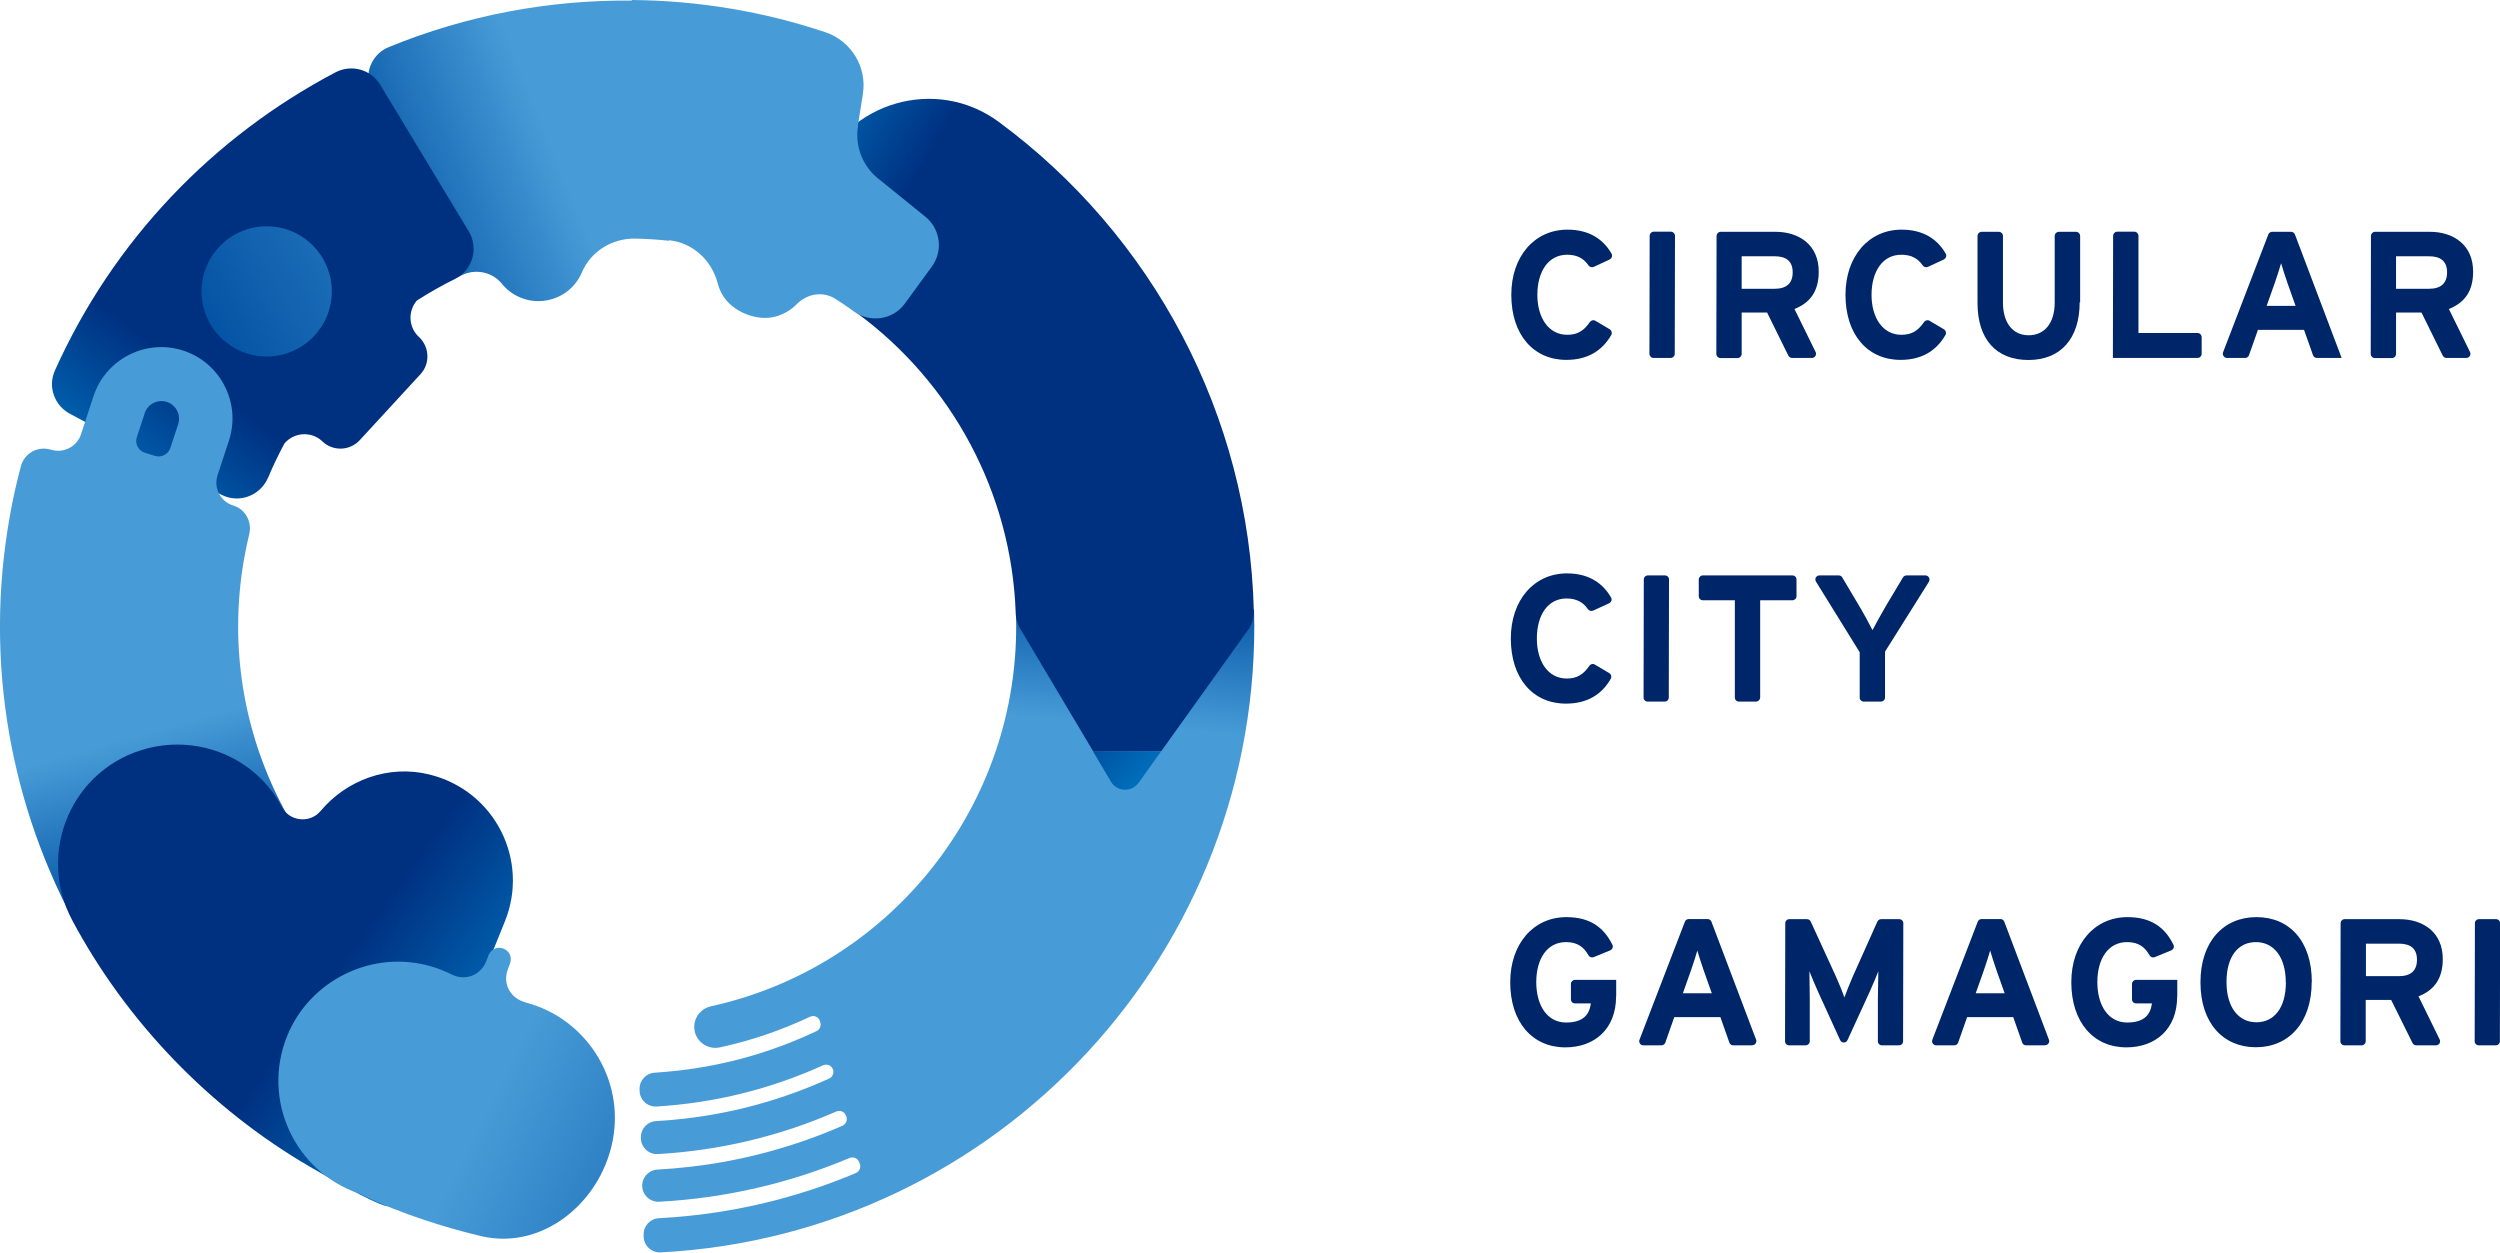
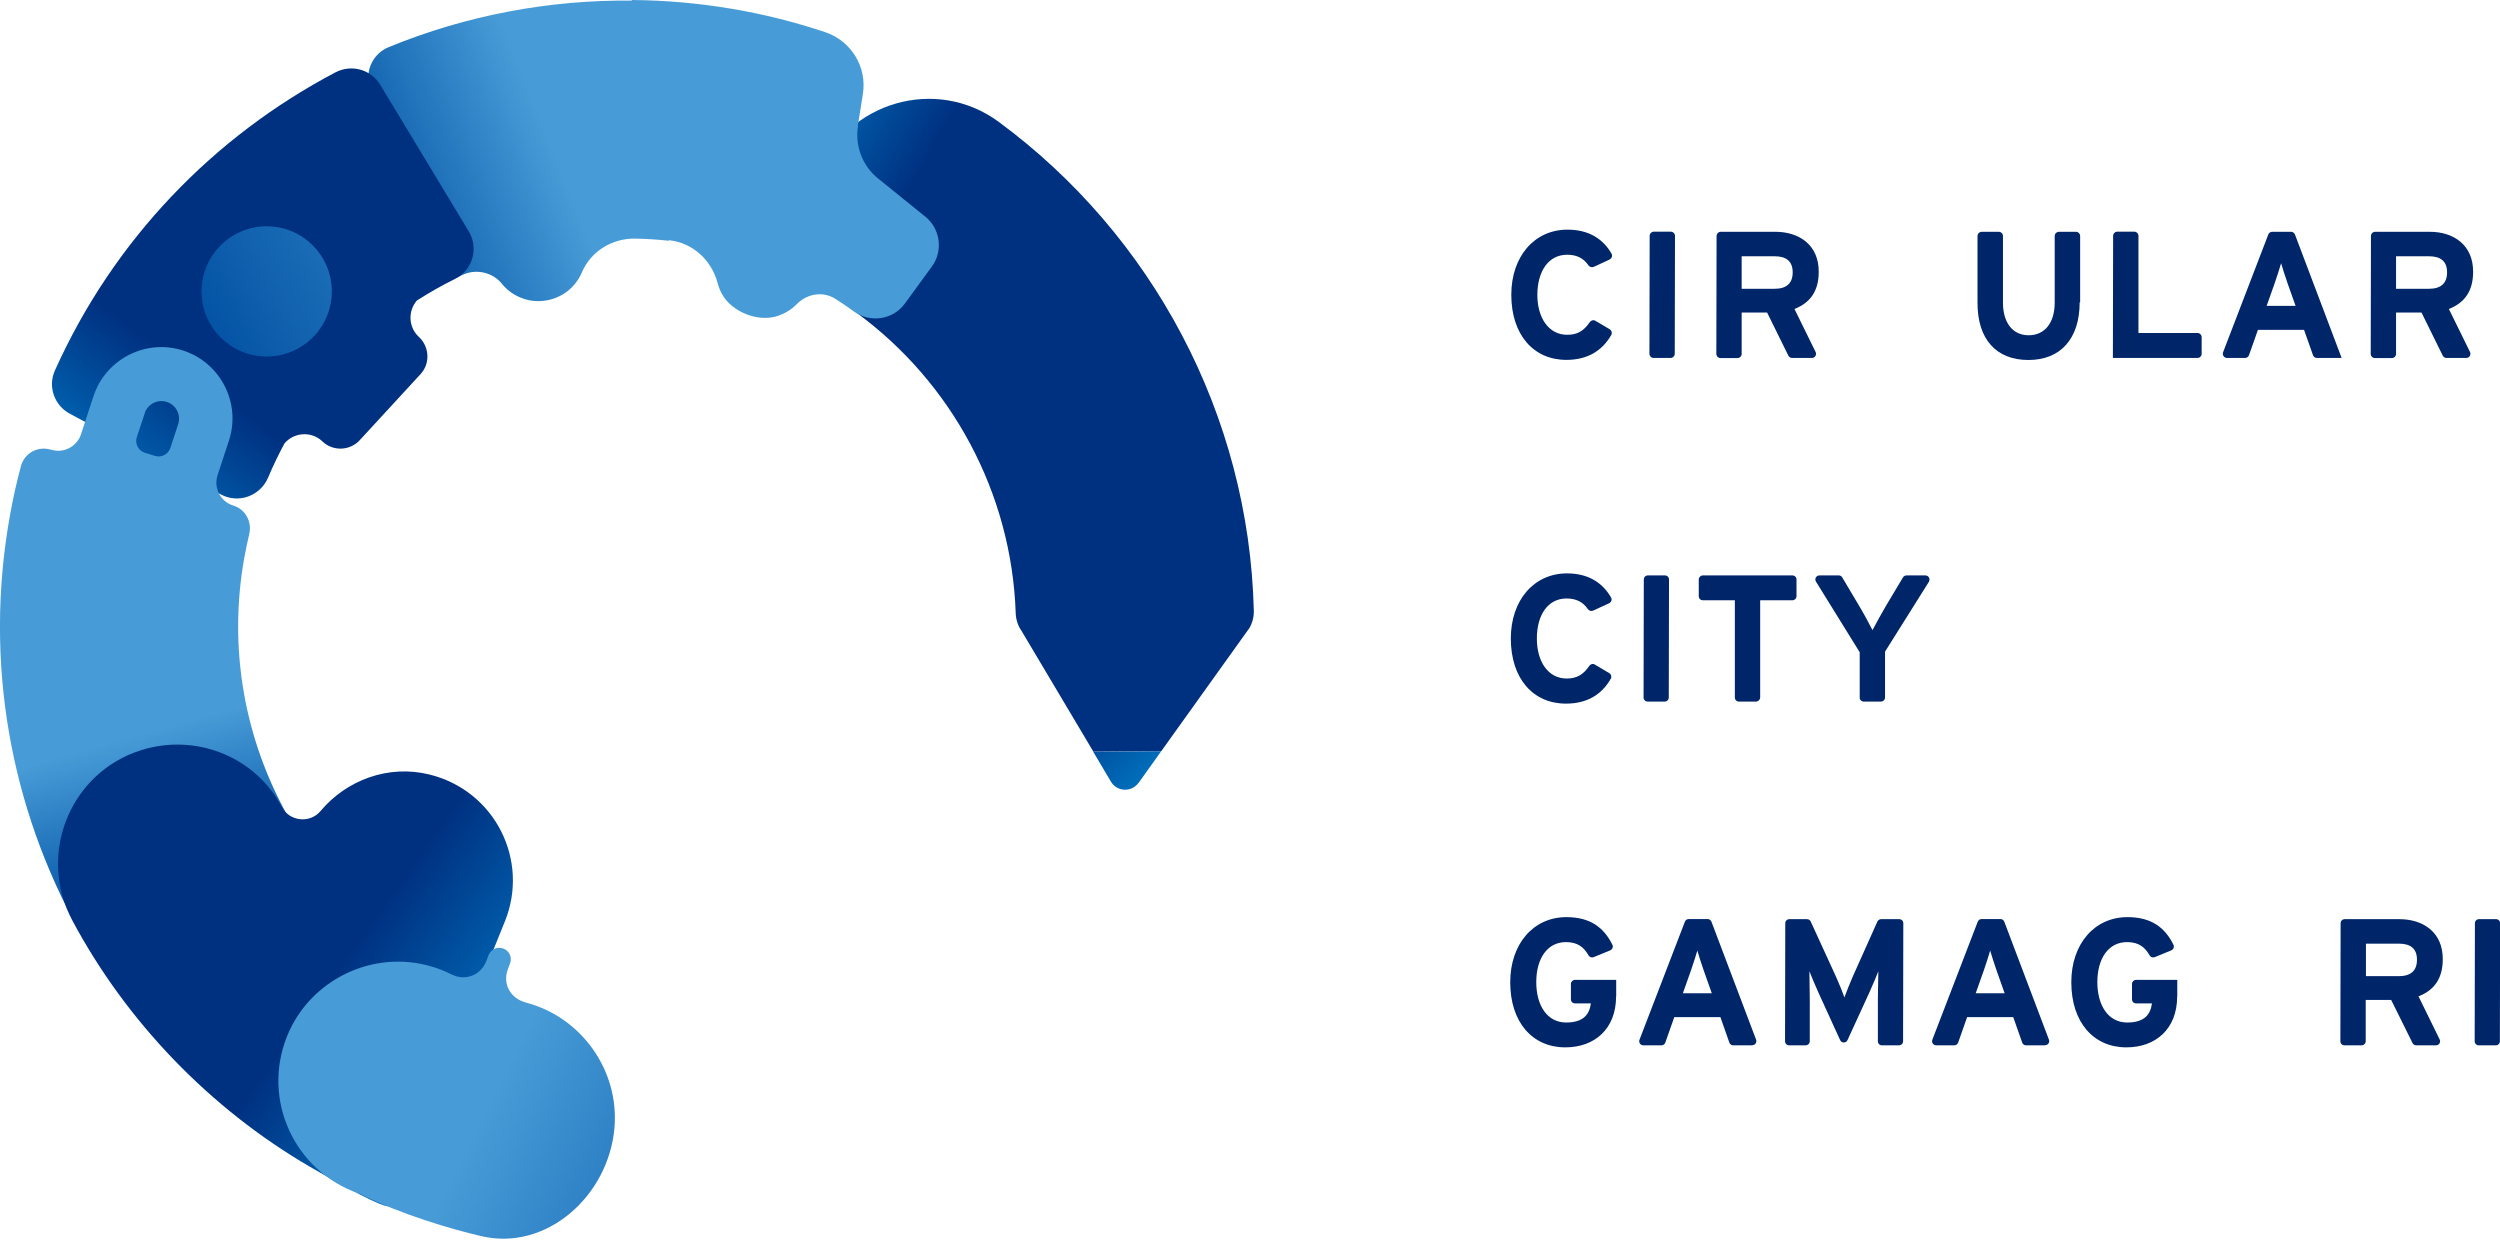
<svg xmlns="http://www.w3.org/2000/svg" xmlns:xlink="http://www.w3.org/1999/xlink" id="_レイヤー_2" viewBox="0 0 209.24 104.83">
  <defs>
    <style>.cls-1{fill:url(#_名称未設定グラデーション_4-2);}.cls-2{fill:url(#_名称未設定グラデーション_11-4);}.cls-3{fill:url(#_名称未設定グラデーション_4-5);}.cls-4{fill:url(#_名称未設定グラデーション_4);}.cls-5{fill:url(#_名称未設定グラデーション_11-3);}.cls-6{fill:url(#_名称未設定グラデーション_11-2);}.cls-7{fill:url(#_名称未設定グラデーション_4-3);}.cls-8{fill:url(#_名称未設定グラデーション_11);}.cls-9{fill:url(#_名称未設定グラデーション_4-4);}.cls-10{fill:#00266a;}</style>
    <linearGradient id="_名称未設定グラデーション_4" x1="99.29" y1="-1.24" x2="100.09" y2="-13.4" gradientTransform="translate(-18.94 59.13) rotate(.98)" gradientUnits="userSpaceOnUse">
      <stop offset="0" stop-color="#479cd7" />
      <stop offset="1" stop-color="#004fa2" />
    </linearGradient>
    <linearGradient id="_名称未設定グラデーション_11" x1="-41.55" y1="-73.53" x2="-35.01" y2="-66.77" gradientTransform="translate(132.05 130.82) rotate(-1.16)" gradientUnits="userSpaceOnUse">
      <stop offset="0" stop-color="#003181" />
      <stop offset="1" stop-color="#006dba" />
    </linearGradient>
    <linearGradient id="_名称未設定グラデーション_11-2" x1="88.35" y1="-34.3" x2="78.59" y2="-39.74" gradientTransform="translate(-18.94 59.13) rotate(.98)" xlink:href="#_名称未設定グラデーション_11" />
    <linearGradient id="_名称未設定グラデーション_4-2" x1="66.44" y1="-42.97" x2="50.12" y2="-36.09" xlink:href="#_名称未設定グラデーション_4" />
    <linearGradient id="_名称未設定グラデーション_11-3" x1="-299.88" y1="-225.9" x2="-307.8" y2="-216.8" gradientTransform="translate(332.63 237.43) rotate(-3.94)" xlink:href="#_名称未設定グラデーション_11" />
    <linearGradient id="_名称未設定グラデーション_4-3" x1="-265.06" y1="-181.06" x2="-295.8" y2="-166.57" gradientTransform="translate(322.12 174.36) rotate(-3.85)" xlink:href="#_名称未設定グラデーション_4" />
    <linearGradient id="_名称未設定グラデーション_4-4" x1="-383.2" y1="-188.73" x2="-380.65" y2="-175.03" gradientTransform="translate(412.09 214.91) rotate(-5.09)" xlink:href="#_名称未設定グラデーション_4" />
    <linearGradient id="_名称未設定グラデーション_11-4" x1="-247.43" y1="-89.76" x2="-236.28" y2="-80.84" gradientTransform="translate(281.41 155.24) rotate(-3.28)" xlink:href="#_名称未設定グラデーション_11" />
    <linearGradient id="_名称未設定グラデーション_4-5" x1="60.39" y1="31.95" x2="89.99" y2="46.19" xlink:href="#_名称未設定グラデーション_4" />
  </defs>
  <g id="_レイヤー_4">
    <g>
      <g>
        <path class="cls-10" d="M134.72,21.72l-1.34,.62c-.16,.07-.34,0-.44-.14-.38-.56-.94-.88-1.77-.88-1.58,0-2.49,1.39-2.5,3.35,0,1.9,.92,3.35,2.5,3.35,.85,0,1.38-.32,1.89-1.06,.11-.15,.31-.21,.47-.11l1.2,.71c.16,.1,.22,.31,.13,.47-.75,1.31-1.97,2.09-3.76,2.09-2.76,0-4.61-2.11-4.61-5.45,0-3.21,1.94-5.45,4.7-5.45,1.83,0,3,.81,3.69,2.01,.1,.17,.02,.4-.16,.48Z" />
        <path class="cls-10" d="M139.82,29.96h-1.42c-.19,0-.35-.16-.35-.35l.02-9.87c0-.19,.16-.35,.35-.35h1.42c.19,0,.35,.16,.35,.35l-.02,9.87c0,.19-.16,.35-.35,.35Z" />
        <path class="cls-10" d="M151.64,29.96h-1.65c-.13,0-.25-.08-.31-.19l-1.78-3.61h-2.13v3.46c0,.19-.16,.35-.35,.35h-1.42c-.19,0-.35-.16-.35-.35l.02-9.87c0-.19,.16-.35,.35-.35h4.57c1.99,0,3.64,1.1,3.63,3.35,0,1.58-.68,2.58-2.03,3.11l1.77,3.6c.11,.23-.05,.5-.31,.5Zm-1.6-7.17c0-.95-.57-1.34-1.51-1.34h-2.76v2.72s2.76,0,2.76,0c.98,0,1.51-.45,1.51-1.37Z" />
-         <path class="cls-10" d="M162.69,21.72l-1.34,.62c-.16,.07-.34,0-.44-.14-.38-.56-.94-.88-1.77-.88-1.58,0-2.49,1.39-2.5,3.35,0,1.9,.92,3.35,2.5,3.35,.85,0,1.38-.32,1.89-1.06,.11-.15,.31-.21,.47-.11l1.2,.71c.16,.1,.22,.31,.13,.47-.75,1.31-1.97,2.09-3.76,2.09-2.76,0-4.61-2.11-4.61-5.45,0-3.21,1.94-5.45,4.7-5.45,1.83,0,3,.81,3.69,2.01,.1,.17,.02,.4-.16,.48Z" />
        <path class="cls-10" d="M174.06,25.3c0,3.06-1.61,4.83-4.29,4.83s-4.27-1.72-4.26-4.8v-5.58c0-.19,.17-.35,.36-.35h1.42c.19,0,.35,.16,.35,.35v5.55c-.01,1.69,.8,2.76,2.15,2.76s2.18-1.04,2.18-2.73v-5.58c0-.19,.17-.35,.36-.35h1.42c.19,0,.35,.16,.35,.35v5.55Z" />
        <path class="cls-10" d="M183.9,29.96h-7.06l.02-10.22c0-.19,.16-.35,.35-.35h1.42c.19,0,.35,.16,.35,.35v8.13s4.94,0,4.94,0c.19,0,.35,.16,.35,.35v1.39c0,.19-.16,.35-.35,.35Z" />
        <path class="cls-10" d="M196,29.96h-2.08c-.15,0-.28-.09-.33-.23l-.75-2.12h-3.86l-.75,2.12c-.05,.14-.18,.23-.33,.23h-1.51c-.24,0-.41-.25-.33-.47l3.79-9.87c.05-.13,.18-.22,.33-.22h1.57c.14,0,.27,.09,.33,.23l3.91,10.34Zm-3.87-4.36l-.68-1.92c-.21-.62-.42-1.25-.53-1.65-.11,.39-.32,1.03-.53,1.65l-.68,1.92h2.41Z" />
        <path class="cls-10" d="M206.41,29.96h-1.65c-.13,0-.25-.08-.31-.19l-1.78-3.61h-2.13v3.46c0,.19-.16,.35-.35,.35h-1.42c-.19,0-.35-.16-.35-.35l.02-9.87c0-.19,.16-.35,.35-.35h4.57c1.99,0,3.64,1.1,3.63,3.35,0,1.58-.68,2.58-2.03,3.11l1.77,3.6c.11,.23-.05,.5-.31,.5Zm-1.6-7.17c0-.95-.57-1.34-1.51-1.34h-2.76v2.72s2.76,0,2.76,0c.98,0,1.51-.45,1.51-1.37Z" />
        <path class="cls-10" d="M134.68,50.49l-1.35,.62c-.16,.07-.34,0-.44-.14-.38-.56-.95-.88-1.77-.88-1.58,0-2.49,1.39-2.49,3.35,0,1.9,.91,3.35,2.5,3.35,.85,0,1.39-.33,1.89-1.06,.1-.15,.3-.21,.46-.11l1.21,.72c.16,.09,.22,.3,.13,.46-.75,1.32-1.97,2.09-3.76,2.09-2.76,0-4.61-2.11-4.61-5.45,0-3.21,1.94-5.45,4.7-5.45,1.83,0,3,.82,3.69,2.02,.1,.17,.02,.39-.16,.48Z" />
        <path class="cls-10" d="M139.33,58.72h-1.43c-.19,0-.34-.15-.34-.34l.02-9.88c0-.19,.15-.34,.34-.34h1.43c.19,0,.34,.15,.34,.34l-.02,9.88c0,.19-.15,.34-.34,.34Z" />
        <path class="cls-10" d="M150.01,50.24h-2.69v8.14c-.01,.19-.17,.34-.35,.34h-1.43c-.19,0-.34-.15-.34-.34v-8.14s-2.68,0-2.68,0c-.19,0-.34-.15-.34-.34v-1.4c0-.19,.16-.34,.34-.34h7.5c.19,0,.34,.15,.34,.34v1.4c0,.19-.16,.34-.34,.34Z" />
        <path class="cls-10" d="M161.45,48.68l-3.68,5.86v3.84c0,.19-.16,.34-.35,.34h-1.43c-.19,0-.34-.15-.34-.34v-3.79s-3.66-5.91-3.66-5.91c-.14-.23,.02-.52,.29-.52h1.62c.12,0,.23,.06,.29,.17l1.39,2.34c.38,.63,.95,1.68,1.14,2.07,.2-.39,.76-1.4,1.15-2.07l1.4-2.34c.06-.1,.17-.17,.29-.17h1.59c.27,0,.43,.3,.29,.52Z" />
        <path class="cls-10" d="M135.26,83.4c0,2.72-1.8,4.26-4.25,4.26-2.76,0-4.61-2.11-4.61-5.45,0-3.21,1.94-5.45,4.7-5.45,2.01,0,3.14,.88,3.85,2.31,.09,.18,0,.39-.18,.47l-1.39,.57c-.16,.06-.34,0-.42-.14-.37-.65-.87-1.12-1.89-1.12-1.58,0-2.49,1.39-2.49,3.35,0,1.95,.91,3.38,2.5,3.38,1.45,0,1.95-.68,2.07-1.6h-1.33c-.19,0-.34-.15-.34-.34v-1.29c0-.19,.16-.34,.34-.34h3.45v1.39Z" />
        <path class="cls-10" d="M146.65,87.49h-1.59c-.15,0-.27-.09-.32-.23l-.75-2.13h-3.86l-.75,2.13c-.05,.14-.18,.23-.32,.23h-1.52c-.24,0-.41-.24-.32-.47l3.8-9.88c.05-.13,.18-.22,.32-.22h1.58c.14,0,.27,.09,.32,.22l3.74,9.88c.08,.22-.08,.46-.32,.46Zm-3.38-4.36l-.68-1.92c-.21-.62-.42-1.25-.53-1.65-.11,.39-.32,1.03-.53,1.65l-.68,1.92h2.41Z" />
        <path class="cls-10" d="M158.94,87.49h-1.43c-.19,0-.34-.15-.34-.34v-3.54c0-.57,.04-1.92,.04-2.32-.15,.39-.47,1.15-.74,1.75l-1.84,4.01c-.12,.27-.5,.27-.62,0l-1.83-4.01c-.27-.6-.59-1.36-.74-1.75,0,.41,.03,1.75,.03,2.32v3.54c0,.19-.16,.34-.35,.34h-1.38c-.19,0-.34-.15-.34-.34l.02-9.88c0-.19,.15-.34,.34-.34h1.48c.13,0,.26,.08,.31,.2l2.1,4.58c.27,.59,.59,1.39,.72,1.77,.14-.39,.44-1.16,.71-1.77l2.05-4.58c.06-.12,.18-.2,.31-.2h1.52c.19,0,.34,.15,.34,.34l-.02,9.88c0,.19-.15,.34-.34,.34Z" />
        <path class="cls-10" d="M171.16,87.49h-1.59c-.15,0-.27-.09-.32-.23l-.75-2.13h-3.86l-.75,2.13c-.05,.14-.18,.23-.32,.23h-1.52c-.24,0-.41-.24-.32-.47l3.8-9.88c.05-.13,.18-.22,.32-.22h1.58c.14,0,.27,.09,.32,.22l3.74,9.88c.08,.22-.08,.46-.32,.46Zm-3.38-4.36l-.68-1.92c-.21-.62-.42-1.25-.53-1.65-.11,.39-.32,1.03-.53,1.65l-.68,1.92h2.41Z" />
        <path class="cls-10" d="M182.22,83.4c0,2.72-1.8,4.26-4.25,4.26-2.76,0-4.61-2.11-4.61-5.45,0-3.21,1.94-5.45,4.7-5.45,2.01,0,3.14,.88,3.85,2.31,.09,.18,0,.39-.18,.47l-1.39,.57c-.15,.06-.34,0-.42-.14-.37-.65-.87-1.12-1.89-1.12-1.58,0-2.49,1.39-2.49,3.35,0,1.95,.91,3.38,2.5,3.38,1.45,0,1.95-.68,2.07-1.6h-1.33c-.19,0-.34-.15-.34-.34v-1.29c0-.19,.16-.34,.34-.34h3.45v1.39Z" />
-         <path class="cls-10" d="M193.48,82.19c0,3.41-1.93,5.46-4.67,5.46s-4.64-2.02-4.64-5.43c0-3.41,1.92-5.46,4.69-5.46s4.63,2.02,4.63,5.43Zm-2.17,.03c0-2.14-1.02-3.37-2.5-3.37s-2.46,1.19-2.46,3.34c0,2.14,1.02,3.37,2.5,3.37s2.46-1.19,2.47-3.33Z" />
        <path class="cls-10" d="M203.9,87.49h-1.67c-.13,0-.25-.07-.31-.19l-1.79-3.61h-2.13v3.46c0,.19-.16,.34-.35,.34h-1.43c-.19,0-.34-.15-.34-.34l.02-9.88c0-.19,.15-.34,.34-.34h4.58c1.99,0,3.64,1.1,3.63,3.35,0,1.58-.68,2.58-2.03,3.11l1.77,3.61c.11,.23-.05,.49-.31,.49Zm-1.61-7.17c0-.95-.57-1.34-1.51-1.34h-2.76v2.72s2.76,0,2.76,0c.98,0,1.51-.45,1.51-1.37Z" />
        <path class="cls-10" d="M208.89,87.49h-1.43c-.19,0-.34-.15-.34-.34l.02-9.88c0-.19,.15-.34,.34-.34h1.43c.19,0,.34,.15,.34,.34l-.02,9.88c0,.19-.15,.34-.34,.34Z" />
      </g>
      <g>
-         <path class="cls-4" d="M85.04,51.56h0c.42,15.86-10.58,29.38-25.53,32.66-.91,.2-1.51,1.05-1.39,1.96h0c.14,1.03,1.13,1.7,2.14,1.48,2.59-.56,5.11-1.42,7.53-2.56,.34-.16,.74,.02,.84,.37l.03,.11c.08,.29-.05,.6-.32,.72-3.66,1.73-7.52,2.84-11.53,3.3-.67,.08-1.33,.13-2.01,.18-.73,.04-1.29,.65-1.27,1.38v.14c.02,.76,.67,1.36,1.43,1.31,4.85-.3,9.52-1.45,13.93-3.45,.32-.14,.69,0,.82,.33h0c.12,.3-.02,.64-.31,.78-3.87,1.75-7.93,2.88-12.14,3.36-.78,.09-1.56,.16-2.35,.2-.73,.04-1.29,.65-1.27,1.38v.07c.02,.76,.67,1.36,1.43,1.31,5.18-.3,10.19-1.49,14.92-3.56,.32-.14,.69,.01,.81,.34l.03,.07c.12,.3-.03,.65-.32,.78-4.08,1.78-8.37,2.94-12.79,3.44-.9,.1-1.8,.18-2.7,.23-.73,.04-1.29,.65-1.27,1.38h0c.02,.76,.67,1.35,1.43,1.31,5.51-.3,10.86-1.53,15.92-3.66,.32-.13,.68,.02,.81,.34l.05,.14c.12,.31-.03,.65-.33,.78-4.3,1.81-8.79,2.99-13.42,3.52-1.02,.12-2.04,.2-3.07,.26-.73,.04-1.29,.65-1.27,1.38v.17c.02,.76,.67,1.35,1.43,1.31,28.31-1.49,50.42-25.3,49.66-53.8h0s-19.92,.53-19.92,.53Z" />
        <g>
          <path class="cls-8" d="M95.3,65.52l1.89-2.65-5.69,.05,1.48,2.5c.51,.86,1.73,.91,2.31,.1Z" />
          <path class="cls-6" d="M104.53,52.63c.28-.45,.42-.97,.41-1.5-.4-16.43-8.52-31.47-21.35-40.93-5.22-3.85-12.67-1.69-15.1,4.32h0c-1.69,4.18-.4,9.02,3.23,11.68,7.91,5.8,12.95,15.03,13.29,25.12,.02,.53,.18,1.04,.48,1.47h0s6.02,10.12,6.02,10.12l5.69-.05,7.33-10.24h0Z" />
        </g>
        <path class="cls-1" d="M71.79,10.57l.43-2.7c.36-2.27-.98-4.45-3.16-5.18C63.98,.99,58.54,.05,52.88,0V.05c-6.88-.07-13.81,1.21-20.36,3.9-1.27,.52-1.95,1.91-1.62,3.24l3.52,14.16c.43,1.72,2.32,2.6,3.92,1.83,.12-.06,.24-.12,.36-.17,1.13-.53,2.51-.24,3.3,.73,.38,.48,.88,.87,1.5,1.14,1.57,.69,3.47,.25,4.57-1.06,.27-.32,.48-.66,.63-1.02,.76-1.78,2.55-2.87,4.49-2.83,.93,.02,1.86,.08,2.79,.18v-.04s.03,0,.05,0c1.96,.22,3.53,1.67,4.03,3.58,.09,.34,.22,.67,.41,.99,.81,1.41,2.89,2.25,4.46,1.81,.7-.2,1.29-.56,1.75-1.03,.87-.89,2.21-1.11,3.25-.44,.52,.33,1.03,.68,1.53,1.04,1.37,.99,3.28,.71,4.27-.65l2.26-3.1c.96-1.31,.72-3.15-.54-4.17l-3.97-3.21c-1.3-1.05-1.94-2.72-1.67-4.37Z" />
        <path class="cls-5" d="M34.91,25.14c1.03-.66,2.09-1.26,3.18-1.8,1.47-.73,1.99-2.57,1.14-3.98l-7.41-12.27c-.78-1.29-2.42-1.73-3.75-1.03C17.92,11.4,9.52,20.03,4.59,31.02c-.6,1.34-.04,2.92,1.26,3.61l12.65,6.76c1.48,.79,3.3,.11,3.95-1.44,.41-.98,.87-1.92,1.36-2.84,.79-.92,2.22-1.05,3.15-.19l.05,.05c.89,.82,2.28,.76,3.1-.13l5.09-5.53c.82-.89,.75-2.28-.14-3.11-.9-.83-.92-2.2-.15-3.07Z" />
        <circle class="cls-7" cx="22.32" cy="24.39" r="5.45" />
        <g>
          <path class="cls-9" d="M20.46,46.6c.12-.64,.25-1.27,.4-1.89,.25-1.04-.32-2.09-1.34-2.4h0c-1.07-.33-1.66-1.47-1.31-2.54l.95-2.89c1.03-3.12-.68-6.5-3.8-7.53-3.12-1.03-6.5,.68-7.53,3.8l-1.05,3.2c-.34,1.03-1.45,1.61-2.49,1.29h-.03c-1.08-.34-2.22,.28-2.51,1.38-.35,1.32-.66,2.66-.9,4.03-2.26,12.44,.08,24.65,5.79,34.89l17.41-9.7c-3.54-6.35-4.99-13.93-3.59-21.64Zm-8.35-12.02c.25-.77,1.09-1.19,1.86-.94,.77,.25,1.2,1.09,.94,1.87l-.65,1.98c-.18,.53-.75,.83-1.28,.67l-.85-.26c-.55-.17-.86-.76-.68-1.31l.66-1.99Z" />
          <path class="cls-2" d="M30.06,99.94c-1.8-.93-3.94-2.18-4.18-2.32-8.27-4.83-15.28-12.06-19.83-20.59-3.05-5.71,0-12.78,6.28-14.39,4.41-1.14,9.1,.83,11.23,4.86,0,0,.01,.02,.02,.03,.65,1.23,2.36,1.41,3.25,.35,2.18-2.6,5.67-3.9,9.1-3.06,5.53,1.36,8.39,7.21,6.33,12.29,0,0-2.17,5.36-2.15,5.36,0,0-7.5,18.46-7.5,18.46-.16,.17-1.27-.33-2.54-.98Z" />
          <path class="cls-3" d="M44.02,83.9s-.02,0-.02,0c-1.28-.33-1.96-1.56-1.49-2.79l.18-.48c.19-.5-.06-1.05-.56-1.24h0c-.5-.19-1.05,.06-1.24,.56l-.18,.47c-.46,1.21-1.77,1.72-2.93,1.13-.54-.27-1.11-.5-1.71-.67-4.88-1.43-10.16,1.14-12.05,5.86-2.14,5.35,.66,11.32,6.04,13.16,0,0,0,0,0,0,3.63,1.79,7.67,2.96,10.22,3.56,5.49,1.29,10.68-3.41,11.15-9.09,.4-4.79-2.77-9.25-7.42-10.46Z" />
        </g>
      </g>
    </g>
  </g>
</svg>